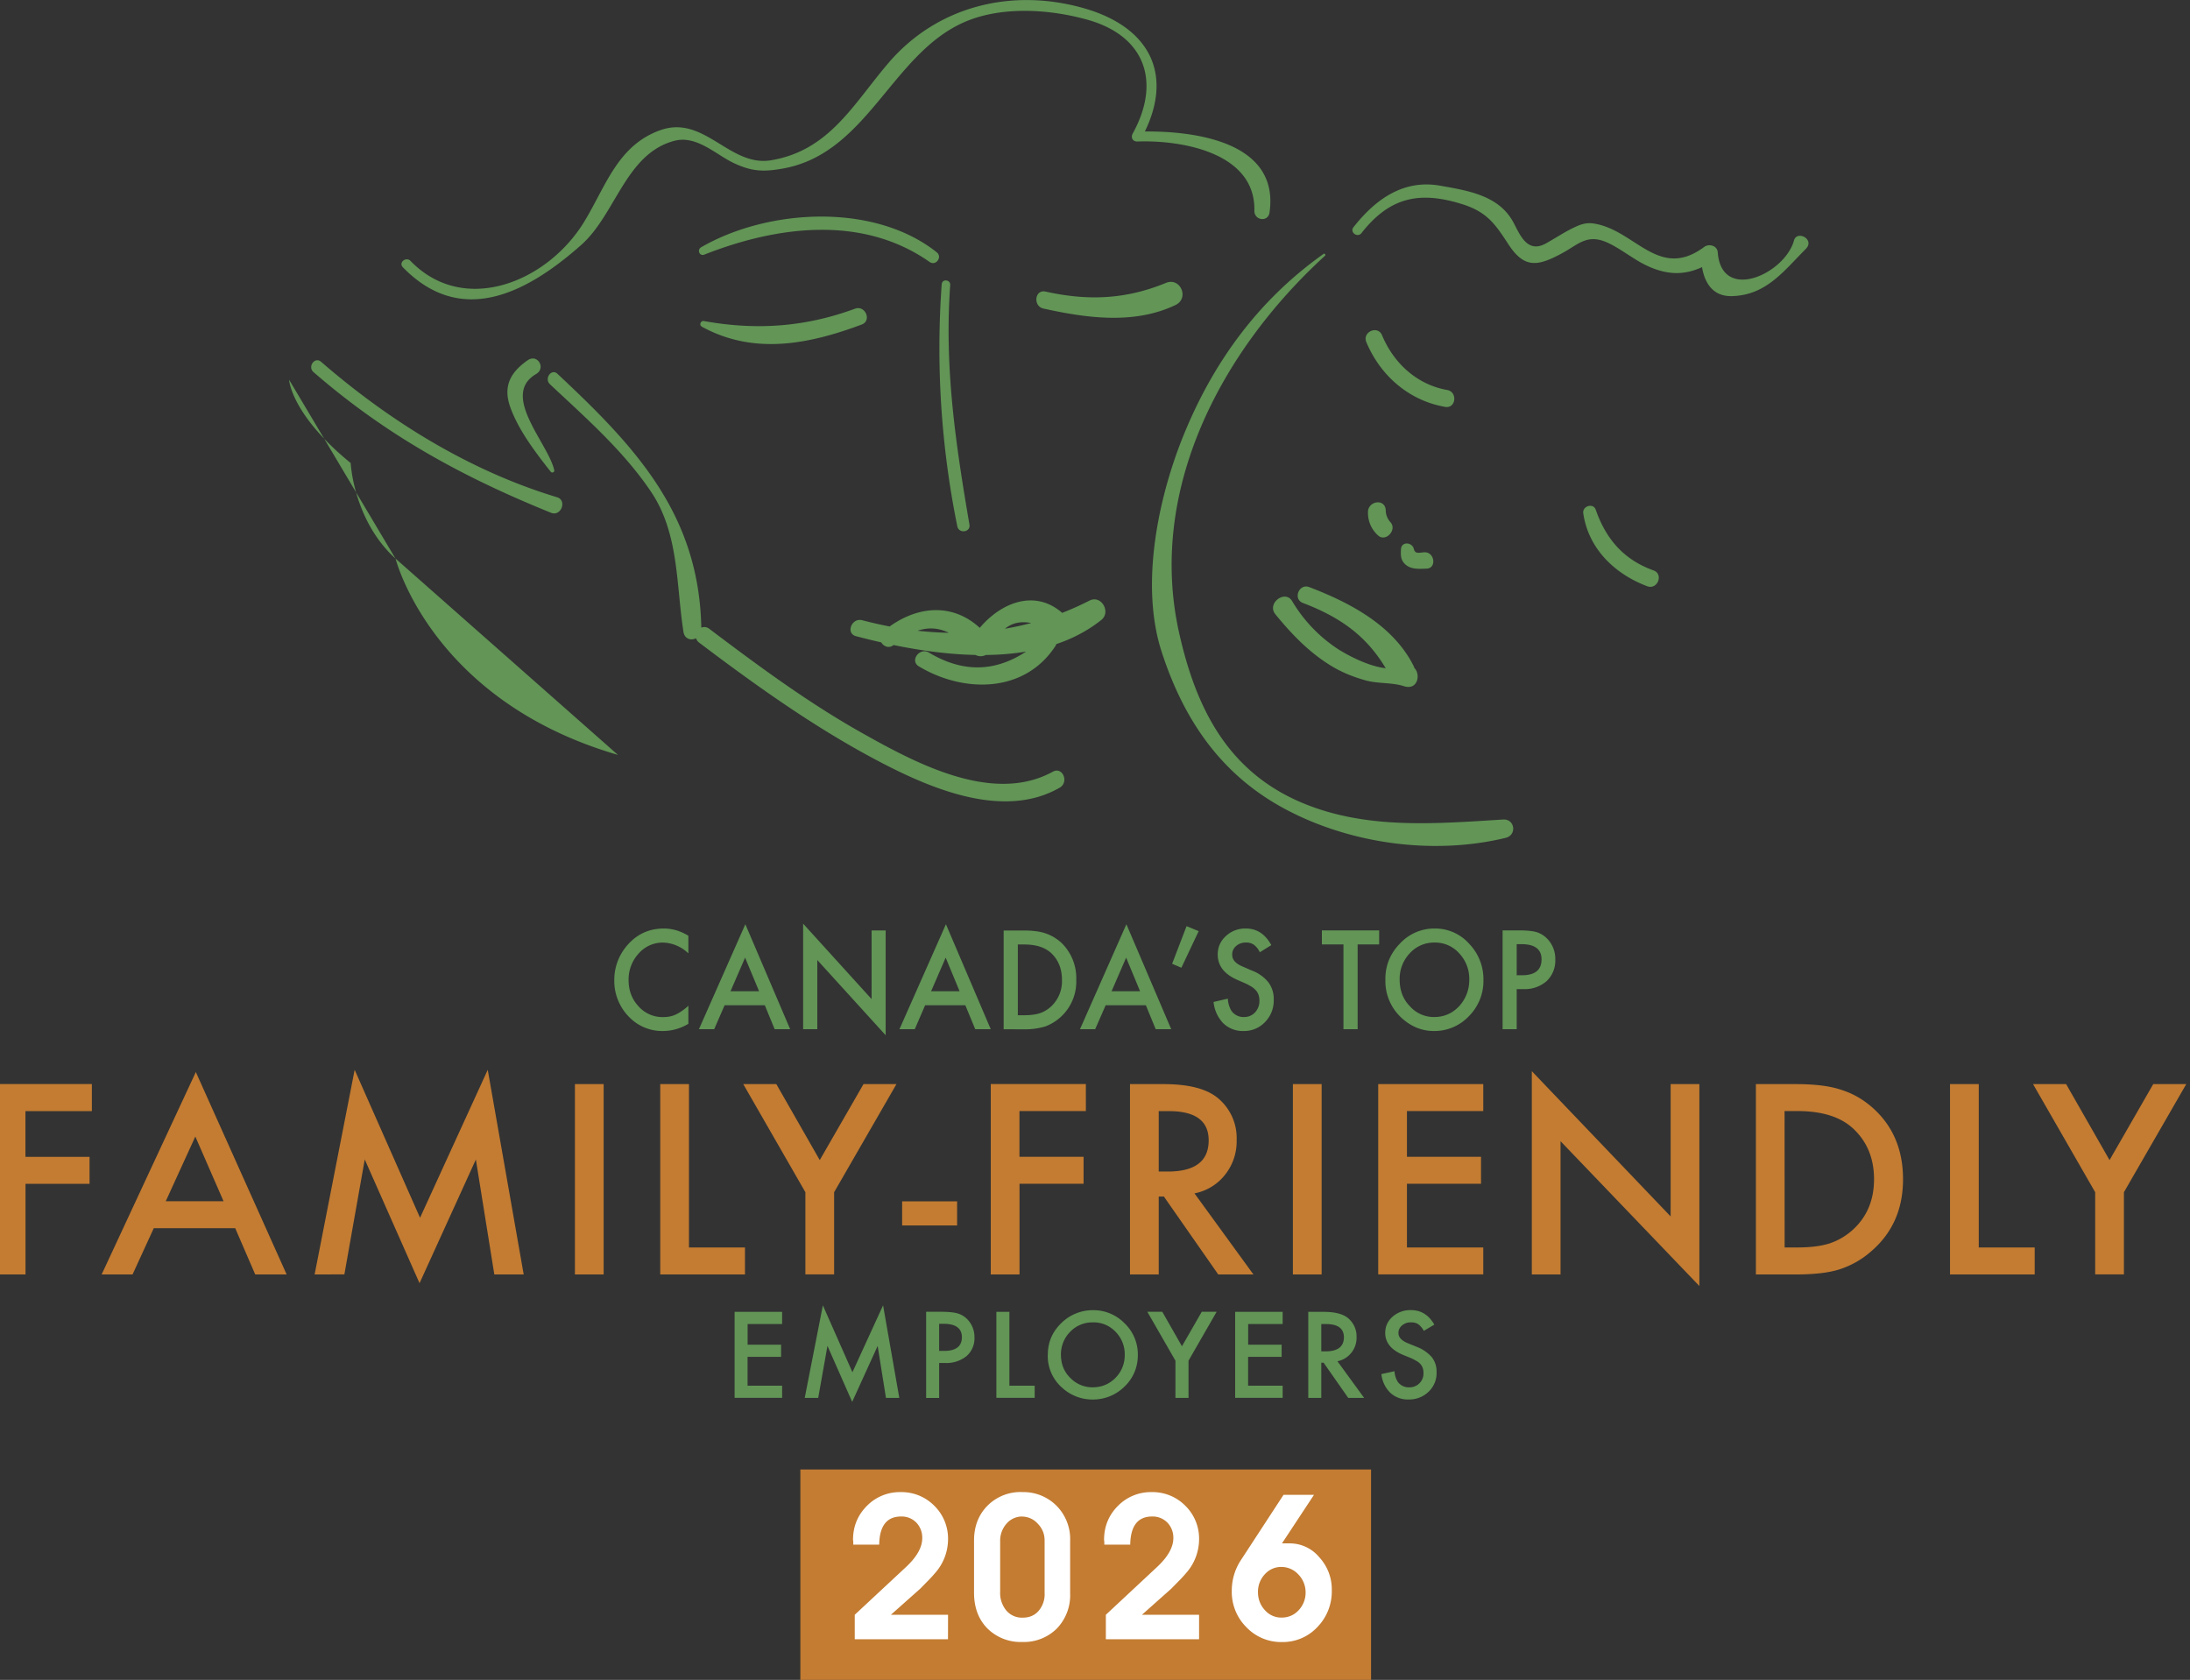
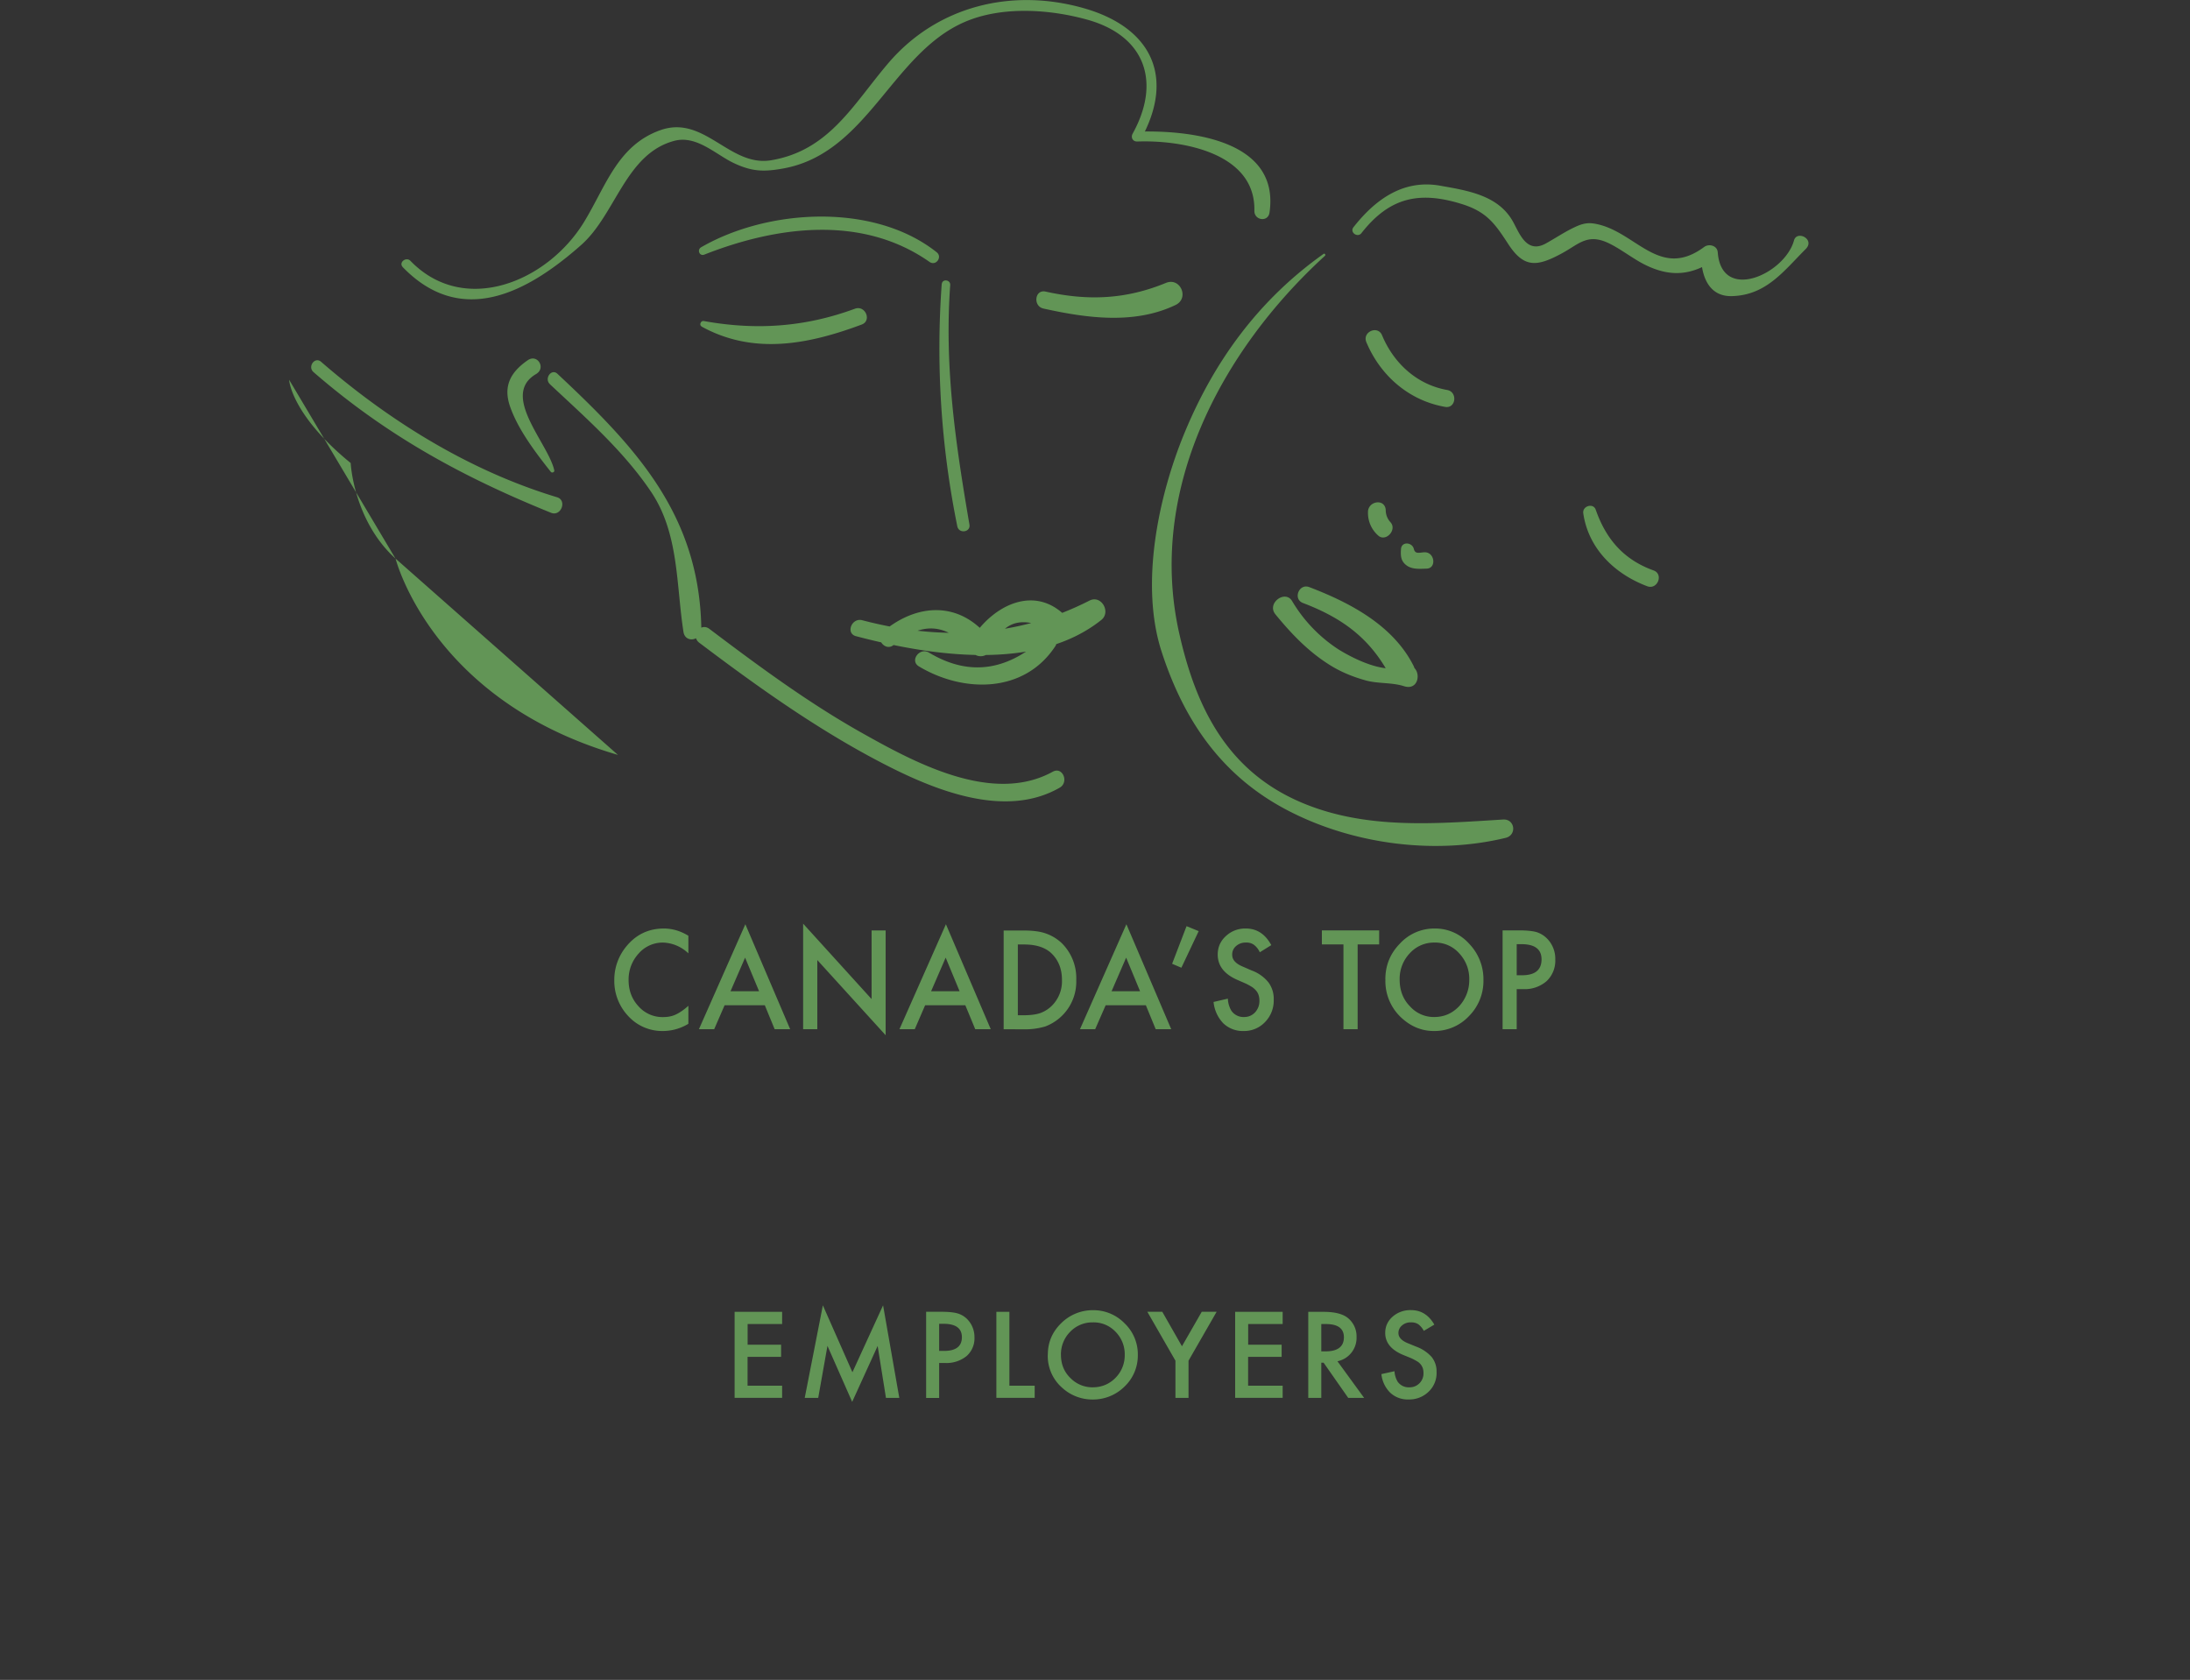
<svg xmlns="http://www.w3.org/2000/svg" width="45.713" height="35.068" viewBox="0 0 45.713 35.068">
  <rect x="0" y="0" width="45.713" height="35.068" fill="#333333" stroke="none" />
  <path d="M0 0c1.135.447 2.472.626 3.527-.115.099-.069.206.077.111.152C2.655.817.997.72-.05.115-.118.075-.076-.03 0 0m-.081-6.077c.903-.682 1.823-1.34 2.827-1.866.809-.424 1.945-.908 2.819-.405.149.086.046.334-.108.25-.952-.524-2.18.152-3.017.623-.831.47-1.602 1.04-2.363 1.615-.138.103-.296-.112-.158-.217m-4.641 5.88c.916-.944 1.944-.405 2.794.348.541.478.694 1.426 1.456 1.63.35.094.65-.214.934-.348.28-.132.465-.14.77-.085 1.325.236 1.702 1.802 2.847 2.296.58.25 1.327.2 1.921.034.906-.254 1.154-.976.707-1.784-.033-.062.003-.126.074-.123.708.025 1.853-.18 1.832-1.084-.003-.153.215-.183.237-.03.167 1.145-1.255 1.297-2.092 1.268q.039-.06.075-.123c.547.983.165 1.76-.899 2.059-1.122.317-2.286.032-3.049-.858-.552-.645-.926-1.374-1.841-1.526C.395 1.37.001 2.19-.685 1.95c-.673-.237-.855-.876-1.199-1.44-.574-.938-1.878-1.476-2.718-.608-.068.07-.19-.026-.12-.098M10.29.337c.437.557.899.66 1.555.46.408-.123.535-.312.749-.64.244-.371.449-.344.824-.143.262.139.395.312.705.182.203-.087.412-.26.617-.36.398-.193.718-.16 1.082.08l-.213.118c-.01-.317.09-.696.484-.684.536.015.809.393 1.153.737.153.153-.138.3-.183.135-.143-.525-1.136-.977-1.194-.185-.008.105-.138.138-.212.083-.712-.528-1.078.263-1.724.366-.138.022-.231-.02-.355-.081-.137-.07-.27-.158-.402-.231-.313-.172-.42.186-.527.366-.234.392-.703.464-1.125.539-.581.104-1.02-.218-1.36-.651-.061-.078.064-.17.126-.091M-6.502-1.96s.026-.539.964-1.304c0 0 .043-.898.702-1.497m18.599.711c.08-.556.494-.953 1.003-1.144.16-.059.259.19.098.248-.467.168-.745.49-.906.952-.04.11-.211.056-.195-.056m-3.397 2.68c.22-.526.667-.916 1.234-1.015.17-.03.2.236.031.265-.474.084-.838.421-1.019.858-.067.159-.312.052-.246-.108m.543-3.242c-.008-.107-.003-.193.094-.26.086-.06.206-.049.305-.046.164.003.13.268-.038.256-.082-.006-.138-.03-.16.052-.024.107-.193.122-.201-.002m-.517.576a.47.47 0 0 1 .157-.361c.119-.113.303.086.196.205a.28.28 0 0 0-.075.195c-.016.184-.283.137-.278-.04m-1.45-1.596c.262-.32.541-.61.898-.822.16-.094.33-.161.508-.211.197-.057.417-.031.608-.093.295-.093.277.413-.006.307-.303-.116-.768.114-1.018.268a2.3 2.3 0 0 0-.729.76c-.11.18-.402-.038-.26-.21m.431.178c.617-.235 1.052-.552 1.364-1.144.12-.226.484-.07.367.161-.319.633-.994.988-1.633 1.232-.16.061-.26-.188-.098-.249M3.36-6.449c.698-.418 1.65-.426 2.137.318.065.1-.064.24-.16.152-.546-.51-1.149-.656-1.819-.254-.147.088-.307-.127-.158-.216m-.394.337c.46.384.847.332 1.227-.116a.177.177 0 0 1 .297.046c.225.545.592.489 1.03.256.132-.07.265.126.17.23-.495.548-1.167.212-1.502-.32l.276.007c-.458.583-1.125.557-1.666.105-.132-.11.036-.32.168-.208m-.59.136c1.17-.309 2.817-.562 3.84.254.156.124 0 .397-.184.304-1.137-.58-2.336-.63-3.559-.308-.165.044-.265-.205-.098-.25M5.311-.845c.676-.15 1.423-.253 2.068.056.22.106.075.438-.15.346-.632-.26-1.224-.283-1.886-.136-.17.037-.2-.23-.032-.266m-5.354-.282c.814-.447 1.67-.281 2.508.032.162.062.054.308-.108.247C1.575-1.136.81-1.188-.01-1.04c-.044.008-.075-.062-.033-.085m3.76.663a14 14 0 0 1 .244-3.792c.024-.122.213-.096.19.028-.216 1.26-.394 2.465-.301 3.748.007.086-.125.103-.132.016M9.695.01C8.683-.708 7.978-1.67 7.509-2.817c-.404-.989-.688-2.357-.348-3.403.35-1.08.943-1.943 1.96-2.477 1.021-.537 2.308-.708 3.427-.437.18.044.145.3-.042.287-1.064-.066-2.15-.16-3.155.266-1.155.49-1.648 1.475-1.911 2.634-.513 2.245.65 4.44 2.278 5.928.017.017-.004.043-.023.03M-2.35-3.378c-.092.423-.851 1.176-.284 1.508.159.094.02.32-.131.216-.265-.183-.387-.4-.28-.717.125-.367.404-.731.64-1.03.019-.024.062-.007.055.023M-6.12-1.84c1.144-.993 2.328-1.64 3.719-2.203.158-.064.255.195.095.243-1.37.414-2.621 1.19-3.696 2.122-.098.084-.215-.078-.118-.162m3.702-.19c.563-.528 1.158-1.048 1.59-1.694.432-.65.386-1.445.501-2.183.028-.187.283-.137.28.04-.027 1.787-1.017 2.844-2.253 4-.094.089-.212-.075-.118-.162m1.065-5.806c-2.923.85-3.482 3.074-3.482 3.074m16.266-11.996-.165-.098a.3.3 0 0 1-.088.105.2.2 0 0 1-.113.028.2.2 0 0 1-.14-.048.15.15 0 0 1-.056-.12q.001-.098.146-.158l.135-.055a.6.6 0 0 0 .24-.162.36.36 0 0 0 .076-.234.4.4 0 0 0-.124-.308.43.43 0 0 0-.31-.122.4.4 0 0 0-.29.104.48.48 0 0 0-.14.293l.205.045a.36.36 0 0 1 .05-.164.21.21 0 0 1 .182-.088.216.216 0 0 1 .222.226q0 .039-.01.072a.2.2 0 0 1-.095.112 1 1 0 0 1-.087.046l-.13.053q-.277.117-.277.343 0 .151.115.254a.42.42 0 0 0 .29.103q.233 0 .364-.227m-1.77-.419h.064q.29 0 .29.221 0 .207-.282.207h-.072zm.253-.155.418-.574h-.249l-.386.552h-.036v-.552h-.204v1.348h.24q.266 0 .385-.1a.37.37 0 0 0 .131-.295.374.374 0 0 0-.299-.379m-.858.583h-.54v-.324h.524v-.19h-.525v-.452h.541v-.19h-.744v1.347h.744zm-1.679-.574-.44.766h.234l.308-.54.31.54h.233l-.44-.766v-.583h-.205zm-1.793.095q0-.224.15-.368a.48.48 0 0 1 .345-.144q.212 0 .358.147a.5.5 0 0 1 .146.36.5.5 0 0 1-.144.363.47.47 0 0 1-.355.147.48.48 0 0 1-.355-.147.5.5 0 0 1-.145-.358m-.205.002q0 .286.209.49a.7.7 0 0 0 .499.204.68.68 0 0 0 .494-.206.67.67 0 0 0 .207-.495.67.67 0 0 0-.207-.494.7.7 0 0 0-.505-.204.7.7 0 0 0-.468.18.66.66 0 0 0-.23.525m-.601.668v-1.157h.396v-.19h-.6v1.347zm-1.1-.612h.076q.28 0 .28.215 0 .21-.29.21h-.066zm0-.189v-.548h-.204v1.35h.23q.171 0 .257-.024a.35.35 0 0 0 .154-.089.4.4 0 0 0 .116-.287.37.37 0 0 0-.124-.294.5.5 0 0 0-.335-.108zm-2.105-.547.284 1.45.463-1.048.48 1.048.254-1.45h-.209l-.13.814-.399-.876-.387.877-.145-.815zm-.354 1.157h-.54v-.324h.524v-.19H.677v-.452h.541v-.19H.474v1.347h.744Zm11.503 5.462h.083q.305 0 .306.248 0 .239-.316.239h-.073zm0-.217v-.628H12.5v1.548h.251q.186 0 .28-.027a.4.4 0 0 0 .167-.103.45.45 0 0 0 .127-.328.44.44 0 0 0-.136-.337.52.52 0 0 0-.364-.125zm-1.833.15q0-.257.164-.422a.5.5 0 0 1 .376-.165q.231 0 .39.168a.6.6 0 0 1 .16.415.58.58 0 0 1-.158.415.5.5 0 0 1-.386.168.51.51 0 0 1-.388-.168.58.58 0 0 1-.158-.411m-.224.003q0 .327.228.56a.73.73 0 0 0 .545.236.71.71 0 0 0 .538-.237.8.8 0 0 0 .225-.568.78.78 0 0 0-.226-.566.74.74 0 0 0-.549-.234q-.285 0-.51.208a.78.78 0 0 0-.25.6m-.435.548v-1.328h-.222v1.328H9.67v.22h.897v-.22zm-1.352-.011-.18-.112a.3.3 0 0 1-.096.12.2.2 0 0 1-.123.032.22.22 0 0 1-.153-.055.17.17 0 0 1-.06-.137q-.001-.113.16-.182l.145-.063a.6.6 0 0 0 .262-.186.43.43 0 0 0 .083-.27.48.48 0 0 0-.135-.351.45.45 0 0 0-.338-.141.44.44 0 0 0-.316.12.56.56 0 0 0-.153.335l.224.052a.4.4 0 0 1 .054-.188.23.23 0 0 1 .2-.1q.102 0 .172.073a.26.26 0 0 1 .068.185q0 .045-.012.083a.2.2 0 0 1-.037.069.3.3 0 0 1-.065.059 1 1 0 0 1-.095.053l-.142.062q-.301.134-.302.393 0 .174.127.29a.44.44 0 0 0 .315.119q.255 0 .397-.26m-1.327.297.19-.078-.271-.573-.145.062zm-.728-1.019-.218.526-.228-.526zm.091-.22h-.63l-.164-.375h-.238l.727 1.644.702-1.644h-.243zm-2.005-.156h.1q.149 0 .249.033a.5.5 0 0 1 .179.111.54.54 0 0 1 .163.41q0 .254-.162.413-.146.141-.429.141h-.1zm-.222-.22v1.547h.309q.222 0 .35-.046a.7.7 0 0 0 .251-.152.77.77 0 0 0 .227-.575.75.75 0 0 0-.486-.73 1.1 1.1 0 0 0-.346-.044zm-.69.596-.218.526-.228-.526zm.09-.22h-.63l-.162-.375h-.24l.728 1.644.702-1.644h-.243zm-2.54-.375v1.653l1.072-1.181v1.075h.22v-1.641l-1.07 1.177v-1.083zm-.69.595-.219.526-.228-.526zm.09-.22h-.63l-.163-.375h-.239l.727 1.644.702-1.644h-.243zM-.25-10.667v-.276a.6.6 0 0 1-.398.169.5.5 0 0 1-.381-.172.6.6 0 0 1-.157-.416q0-.244.157-.412a.5.5 0 0 1 .382-.167q.117 0 .199.04.045.02.095.055.05.034.103.082v-.282a.77.77 0 0 0-.4-.113.72.72 0 0 0-.538.23.8.8 0 0 0-.222.565.82.82 0 0 0 .186.527q.23.283.59.283.199 0 .384-.113" style="fill:#629556;fill-opacity:1;fill-rule:nonzero;stroke:none" transform="matrix(1.333 0 0 -1.333 14.702 5.315)" />
-   <path d="M216.985 279.047h8.937v3.364h-8.937zm20.276 7.706-.973 1.693h.518l.68-1.19.684 1.19h.517l-.976-1.693v-1.287h-.45zm-1.823 1.693v-2.558h.876v-.423h-1.326v2.981zm-3.04-2.558h.202q.303 0 .504.064.2.067.363.214.331.303.331.79 0 .49-.328.795-.295.273-.87.273h-.203zm-.45-.423v2.981h.624q.451 0 .711-.089.28-.087.508-.295.461-.421.461-1.106 0-.688-.48-1.112a1.4 1.4 0 0 0-.506-.296q-.248-.083-.7-.083zm-3.509 0v3.184l2.174-2.275v2.072h.45v-3.162l-2.174 2.268v-2.087zm-.76 2.559h-1.195v-.716h1.16v-.423h-1.16v-.997h1.195v-.422h-1.645v2.98h1.645zm-2.531-2.559h-.45v2.981h.45zm-2.551 1.612h.143q.639 0 .639.488 0 .458-.622.458h-.16zm.56-.342.923-1.27h-.551l-.851 1.22h-.081v-1.22h-.45v2.981h.527q.591 0 .853-.222a.81.81 0 0 0 .29-.653.84.84 0 0 0-.181-.544.8.8 0 0 0-.479-.292m-1.701 1.289h-1.04v-.716h1.004v-.423h-1.003v-1.42h-.45v2.982h1.489zm-2.877-1.414h.861v-.378h-.861zm-1.515.143-.973 1.693h.518l.68-1.19.685 1.19h.516l-.976-1.693v-1.287h-.45zm-1.823 1.693v-2.558h.877v-.423h-1.327v2.981zm-1.336-2.981h-.45v2.981h.45zm-4.526 0 .627 3.205 1.024-2.317 1.06 2.317.563-3.205h-.46l-.289 1.8-.882-1.937-.858 1.938-.319-1.8zm-1.426 1.147-.442 1.013-.463-1.013zm.183-.423h-1.276l-.332-.724h-.484l1.475 3.17 1.422-3.17h-.492zm-2.245 1.834h-1.04v-.716h1.004v-.423h-1.003v-1.419h-.45v2.982h1.489z" style="fill:#c37c32;fill-opacity:1;fill-rule:nonzero;stroke:none" transform="matrix(1.333 0 0 -1.333 -272.535 407.13)" />
-   <path d="M0 0a.34.34 0 0 1-.258-.114.4.4 0 0 1-.108-.278q0-.166.108-.284a.34.34 0 0 1 .262-.117q.158 0 .266.114a.4.4 0 0 1 .11.281.4.4 0 0 1-.113.28A.36.36 0 0 1 0 0m-.63.112.664 1.017h.477L.01.369h.112A.6.6 0 0 0 .594.152.74.74 0 0 0 .79-.366a.8.8 0 0 0-.226-.576.74.74 0 0 0-.554-.234.75.75 0 0 0-.557.232.78.78 0 0 0-.229.568.87.87 0 0 0 .146.488m-.658-1.244h-1.46v.383l.806.752q.25.235.251.448a.34.34 0 0 1-.094.244.32.32 0 0 1-.238.095q-.336 0-.343-.441h-.406v.044l-.004.03q0 .315.217.533a.72.72 0 0 0 .529.216.72.72 0 0 0 .527-.214.72.72 0 0 0 .215-.527.8.8 0 0 0-.2-.523 2 2 0 0 0-.091-.101l-.143-.146-.461-.41h.895zM-4.058.79a.32.32 0 0 1-.245-.112.4.4 0 0 1-.1-.271V-.39a.43.43 0 0 1 .097-.293.32.32 0 0 1 .258-.111q.155 0 .248.107a.4.4 0 0 1 .093.283v.82q0 .15-.106.26a.33.33 0 0 1-.245.113m-.002.383a.73.73 0 0 0 .54-.214.74.74 0 0 0 .213-.545V-.42a.75.75 0 0 0-.208-.544.73.73 0 0 0-.538-.211.74.74 0 0 0-.551.213q-.209.214-.208.562v.814q0 .331.21.545a.73.73 0 0 0 .542.214m-1.16-2.305h-1.46v.383l.807.752q.25.235.25.448a.34.34 0 0 1-.093.244.32.32 0 0 1-.238.095q-.336 0-.343-.441h-.406v.044l-.004.03q0 .315.217.533a.72.72 0 0 0 .529.216.72.72 0 0 0 .527-.214.72.72 0 0 0 .215-.527.8.8 0 0 0-.2-.523 2 2 0 0 0-.091-.101l-.143-.146-.461-.41h.895z" style="fill:#fff;fill-opacity:1;fill-rule:nonzero;stroke:none" transform="matrix(1.333 0 0 -1.333 26.746 32.711)" />
</svg>